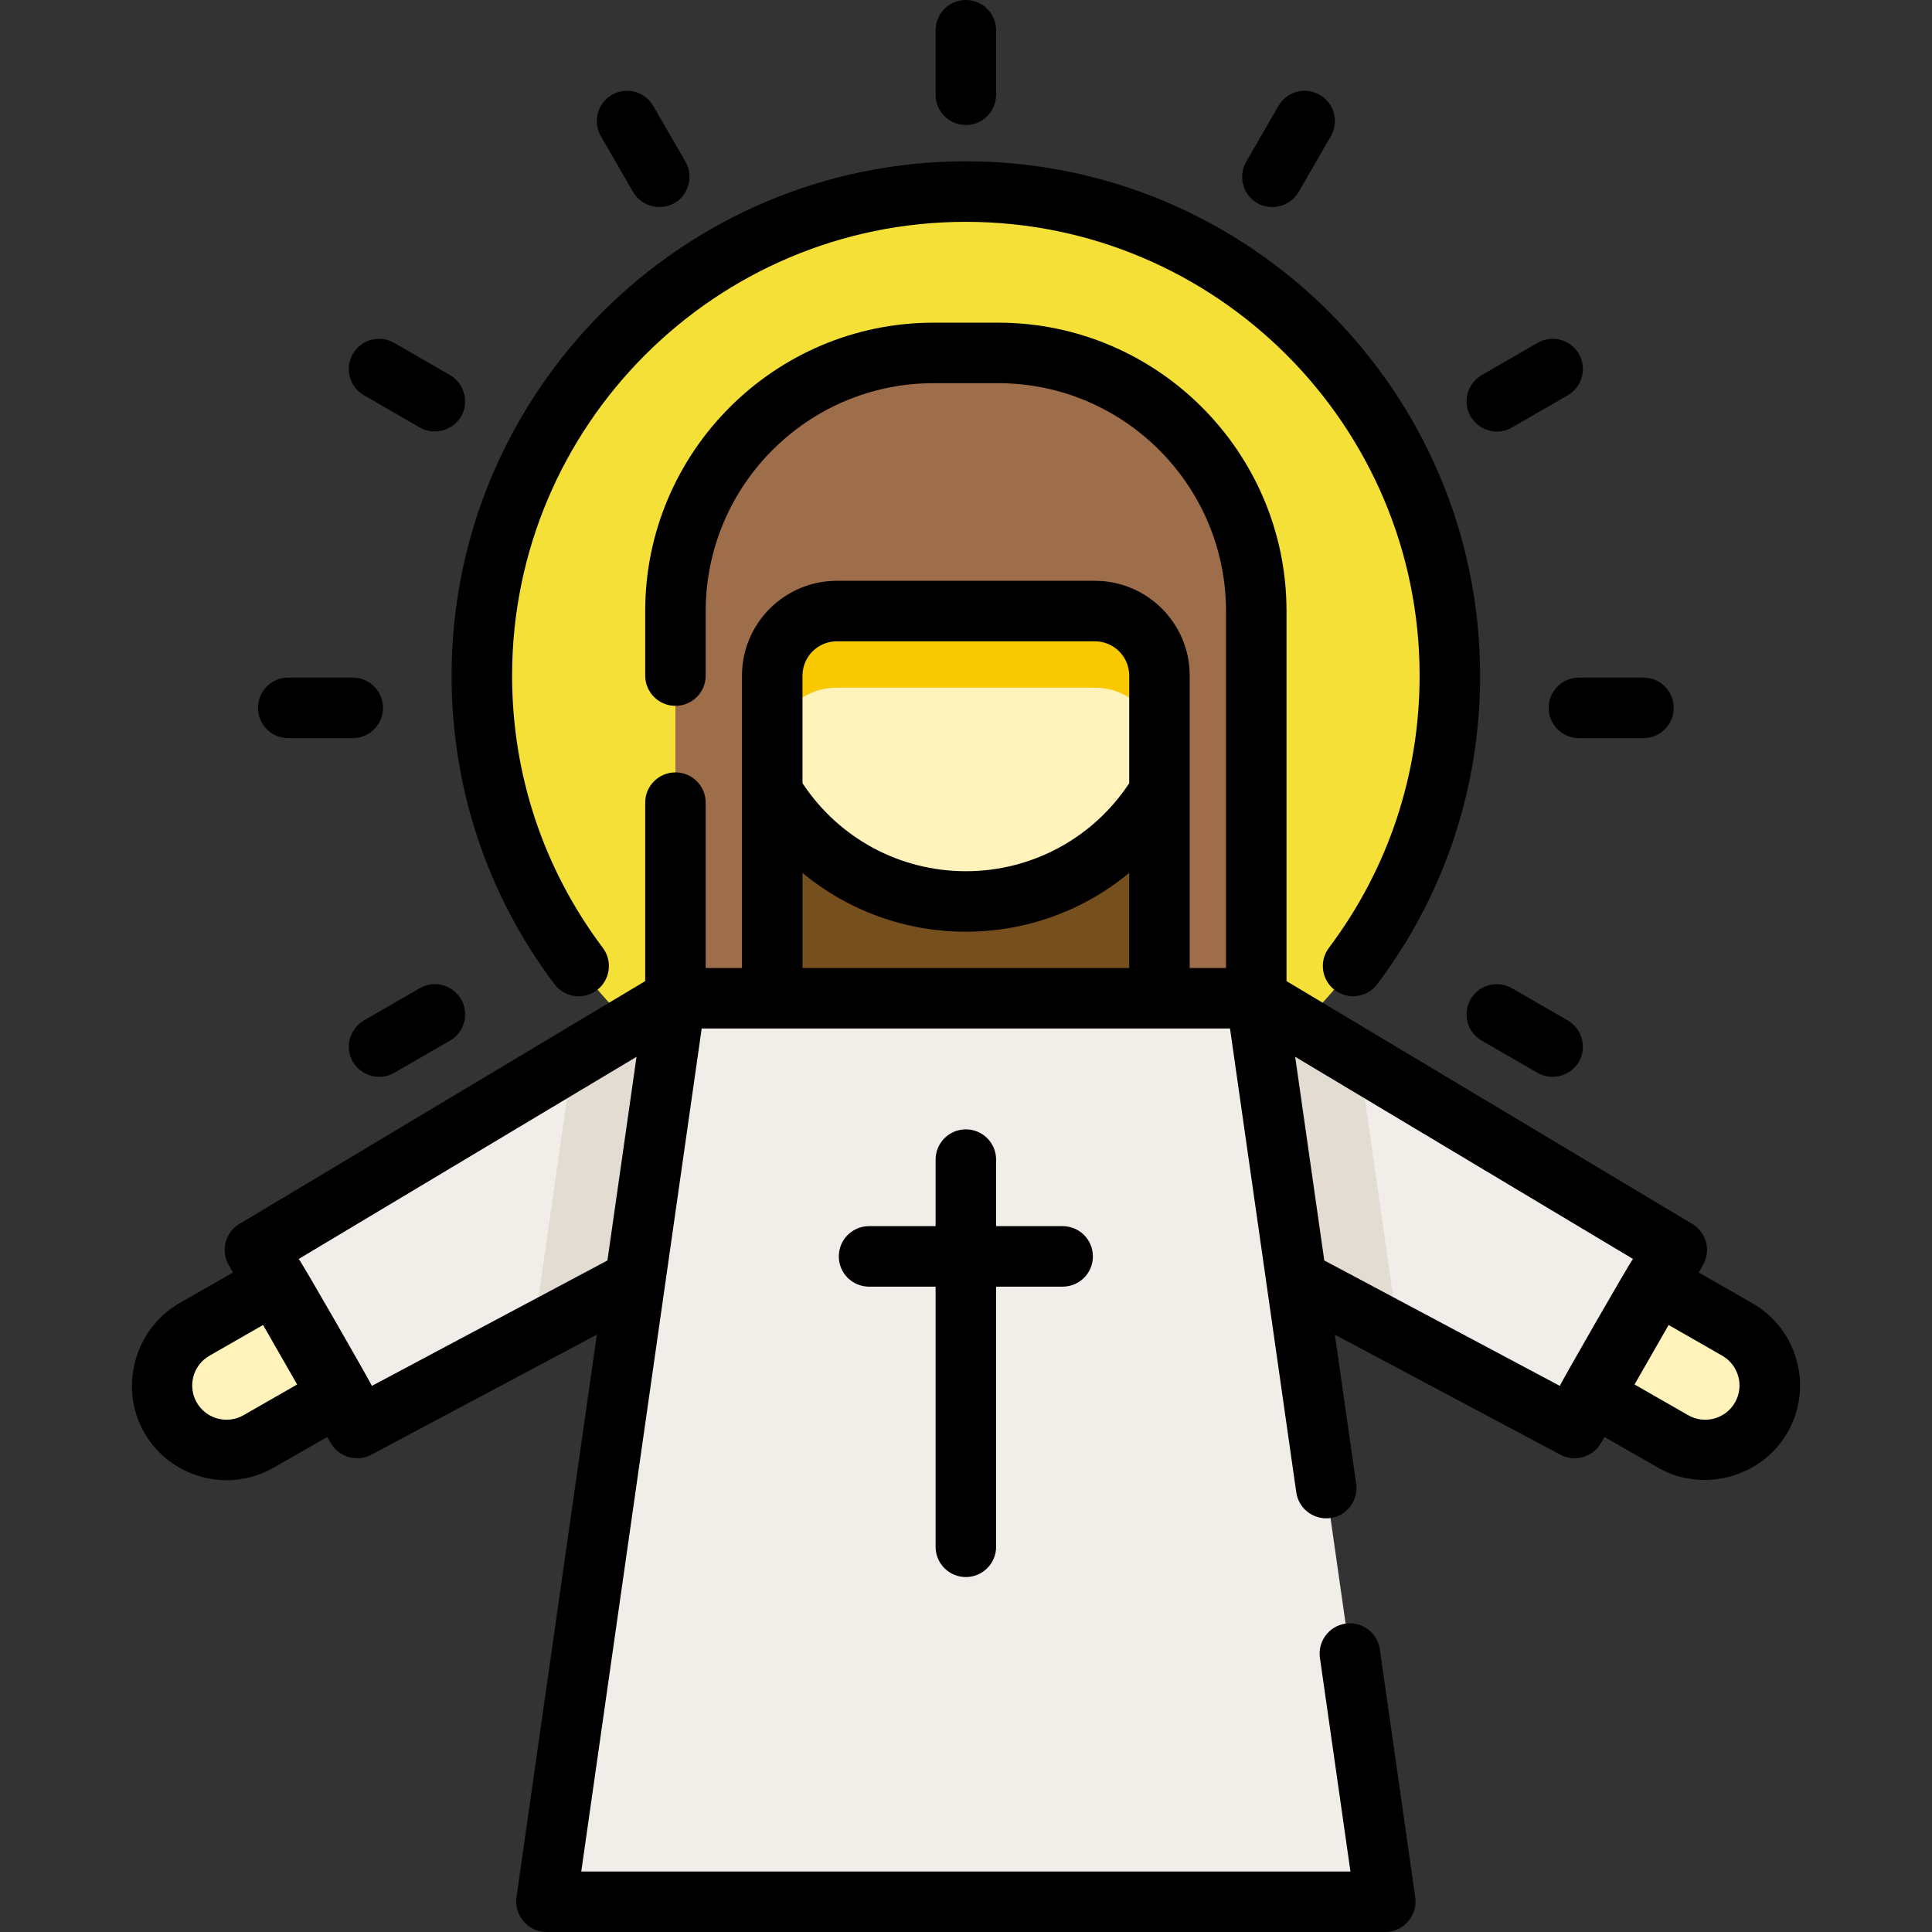
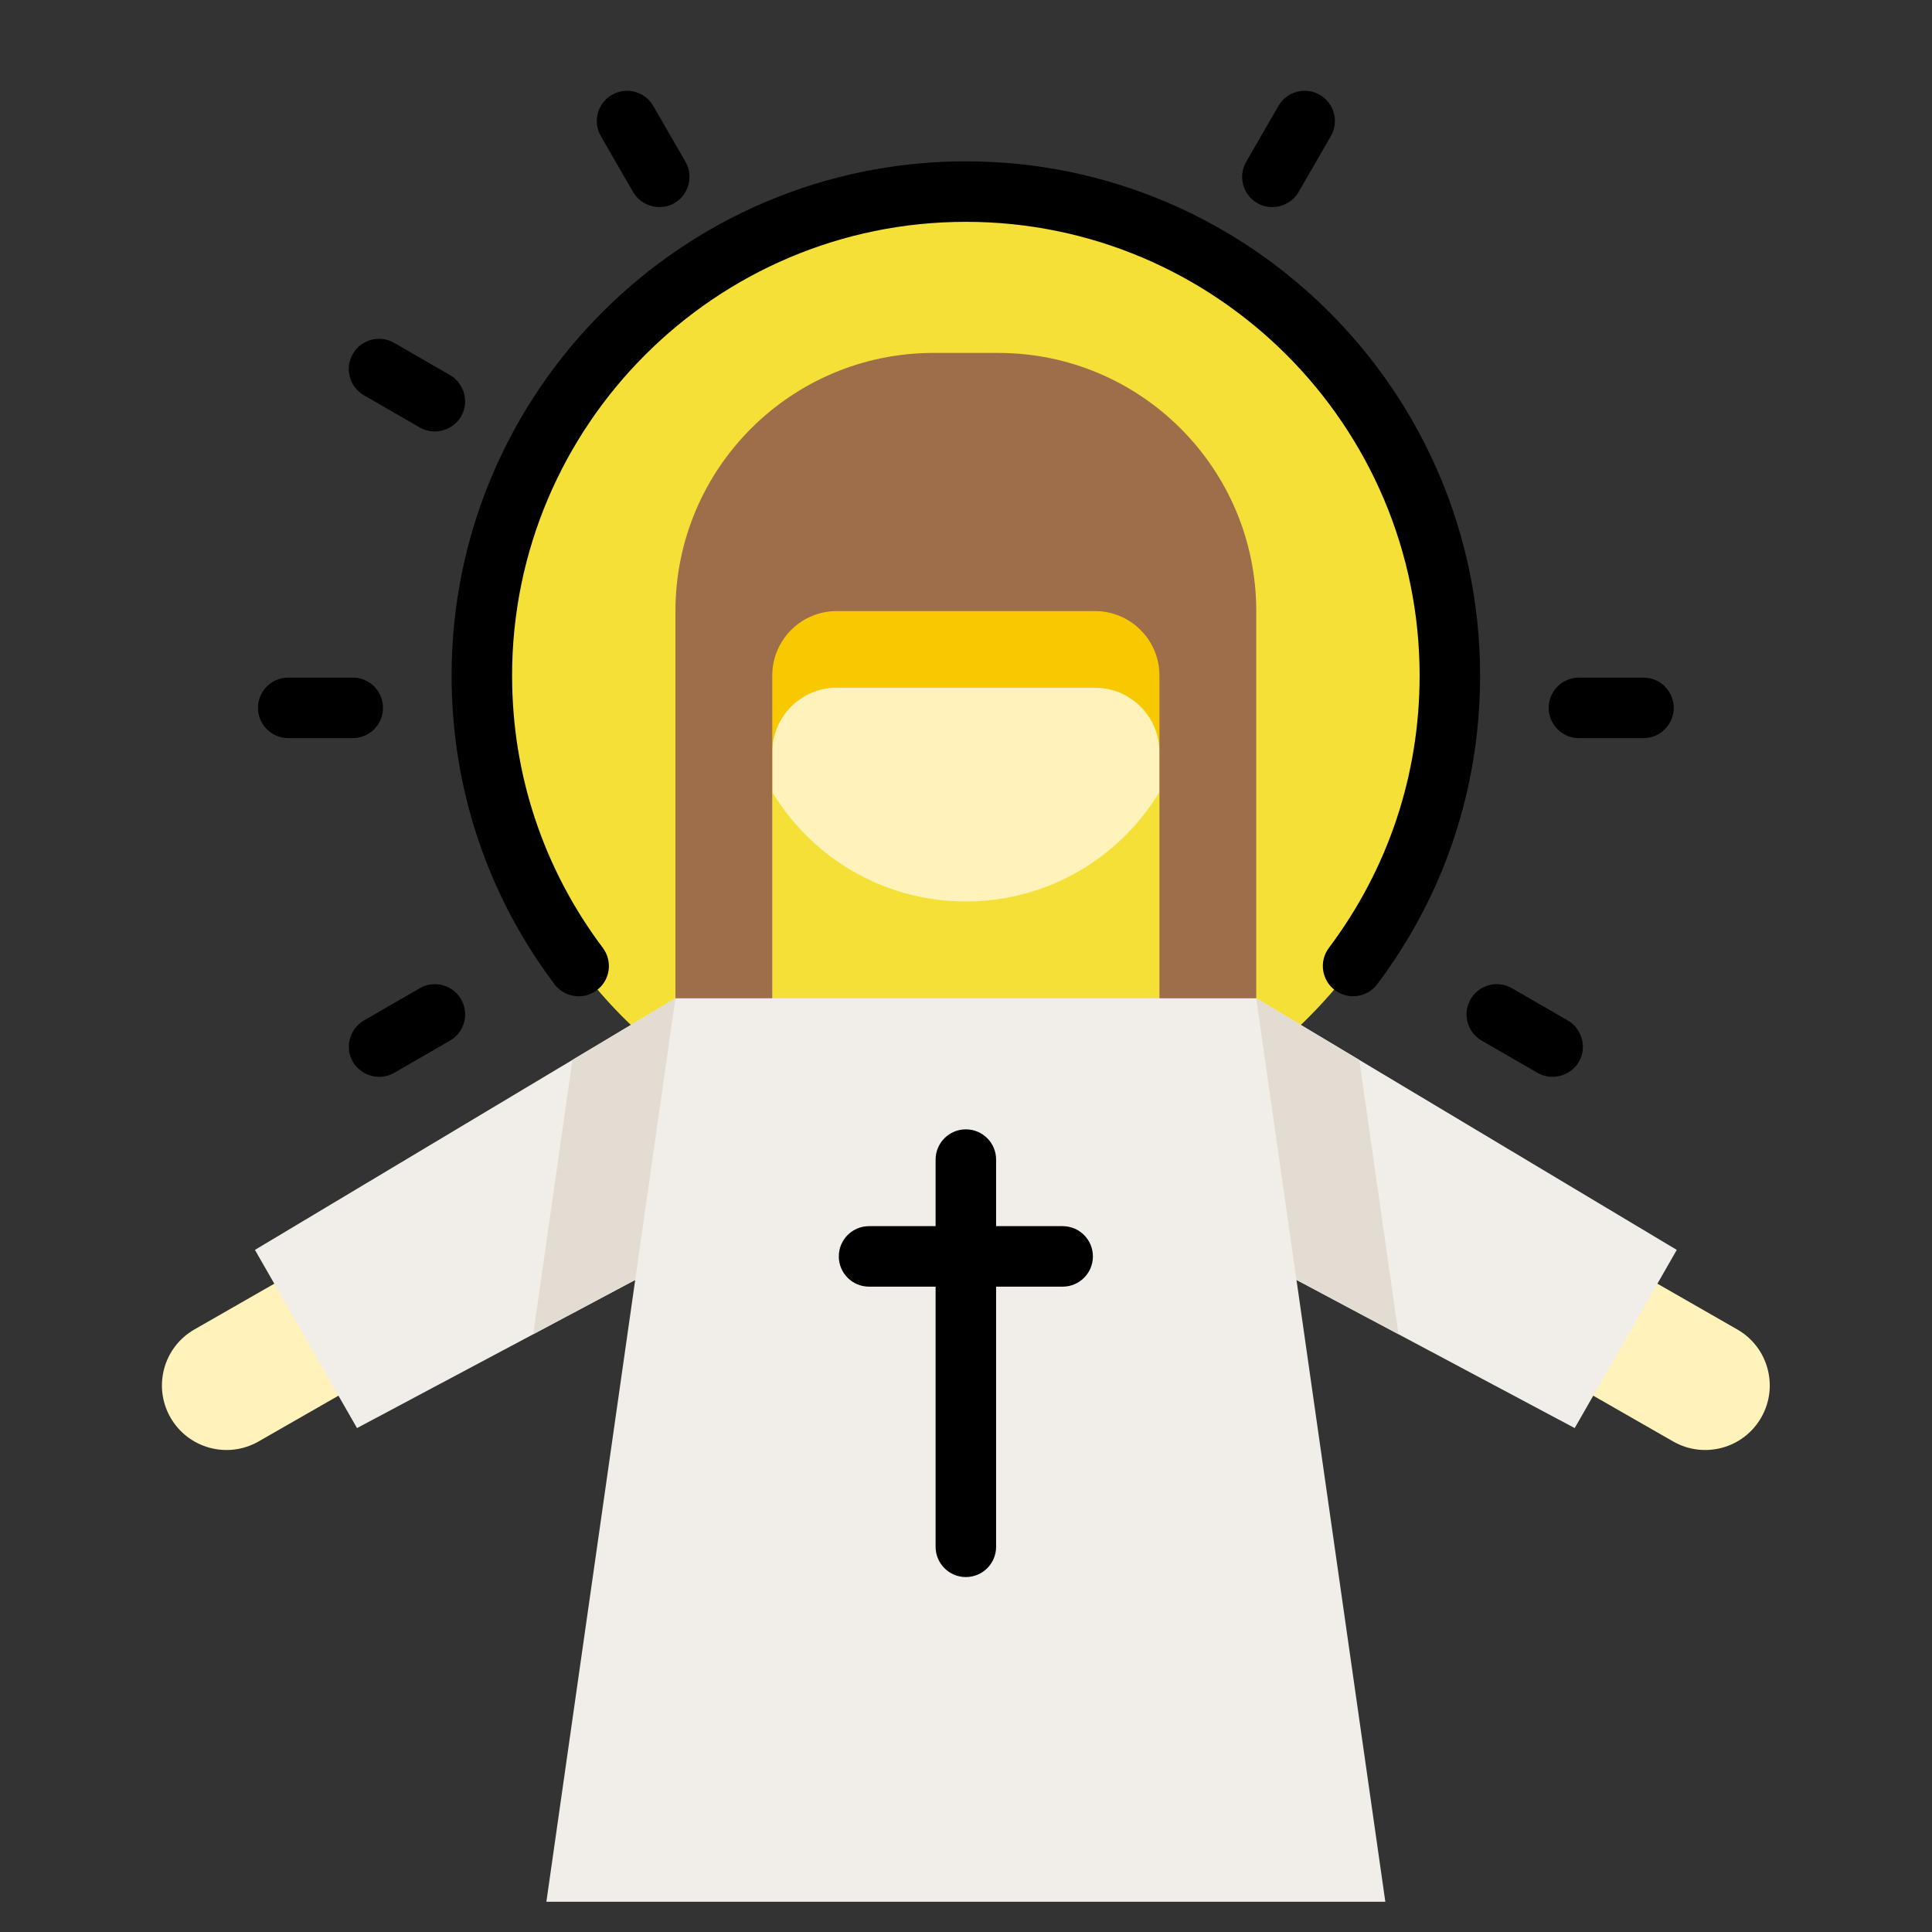
<svg xmlns="http://www.w3.org/2000/svg" height="800px" width="800px" version="1.1" id="Layer_1" viewBox="0 0 512 512" xml:space="preserve">
  <rect x="0" y="0" width="512" height="512" fill="#333333" stroke="none" />
  <circle style="fill:#F5E038;" cx="255.957" cy="179.04" r="128.267" />
  <path style="fill:#FFF2BA;" d="M421.141,369.25l22.26,12.752c8.195,4.695,18.646,1.858,23.341-6.339  c4.695-8.195,1.858-18.646-6.339-23.341l-22.26-12.752L421.141,369.25z" />
  <polygon style="fill:#F1EDE8;" points="332.921,264.551 444.362,331.236 417.31,378.456 315.819,324.409 " />
  <path style="fill:#FFF2BA;" d="M90.78,369.25l-22.26,12.752c-8.195,4.695-18.646,1.858-23.341-6.339s-1.858-18.646,6.339-23.341  l22.26-12.752L90.78,369.25z" />
  <polygon style="fill:#F1EDE8;" points="179,264.551 67.561,331.236 94.611,378.456 196.103,324.409 " />
  <g>
    <polygon style="fill:#E3DCD2;" points="179,264.551 151.701,280.887 141.315,353.585 196.103,324.409  " />
    <polygon style="fill:#E3DCD2;" points="332.921,264.551 360.222,280.887 370.607,353.585 315.819,324.409  " />
  </g>
  <polygon style="fill:#F1EDE8;" points="367.126,503.983 144.796,503.983 179,264.551 332.921,264.551 " />
-   <path style="fill:#754F1E;" d="M247.409,93.528h17.102c37.781,0,68.409,30.628,68.409,68.409v102.614H179V161.937  C179,124.156,209.628,93.528,247.409,93.528z" />
  <circle style="fill:#FFF2BA;" cx="255.957" cy="179.04" r="59.858" />
  <path style="fill:#F9C900;" d="M315.819,179.04c0-33.059-26.799-59.858-59.858-59.858s-59.858,26.799-59.858,59.858  c0,11.282,3.125,21.832,8.551,30.84v-10.531c0-9.445,7.656-17.102,17.102-17.102h68.409c9.446,0,17.102,7.658,17.102,17.102v10.531  C312.693,200.872,315.819,190.322,315.819,179.04z" />
  <path style="fill:#9E6D4A;" d="M264.512,93.528h-17.102c-37.781,0-68.409,30.628-68.409,68.409v102.614h25.653V179.04  c0-9.446,7.656-17.102,17.102-17.102h68.409c9.446,0,17.102,7.656,17.102,17.102v85.511h25.653V161.937  C332.921,124.156,302.293,93.528,264.512,93.528z" />
-   <path d="M476.142,360.579c-1.758-6.475-5.932-11.878-11.754-15.212l-14.217-8.145l1.146-2c2.171-3.79,0.909-8.621-2.839-10.864  l-107.54-64.352v-98.069c0-42.141-34.285-76.426-76.426-76.426h-17.102c-42.141,0-76.426,34.285-76.426,76.426v17.102  c0,4.428,3.588,8.017,8.017,8.017c4.428,0,8.017-3.588,8.017-8.017v-17.102c0-33.3,27.092-60.392,60.392-60.392h17.102  c33.3,0,60.392,27.092,60.392,60.392v94.597h-9.62V179.04c0-13.851-11.268-25.119-25.119-25.119h-68.409  c-13.851,0-25.119,11.268-25.119,25.119v77.495h-9.62V212.71c0-4.428-3.588-8.017-8.017-8.017c-4.428,0-8.017,3.588-8.017,8.017  v47.296l-107.54,64.351c-3.748,2.244-5.011,7.074-2.839,10.864l1.146,2l-14.217,8.145c-11.869,6.799-16.123,22.388-9.309,34.28  c4.636,8.093,13.12,12.629,21.839,12.629c4.232,0,8.518-1.069,12.445-3.318l14.215-8.145l0.932,1.628  c2.125,3.708,6.948,5.099,10.724,3.091l59.789-31.838l-21.308,149.156c-0.68,4.759,3.134,9.151,7.937,9.151h222.33  c4.803,0,8.616-4.392,7.937-9.151l-9.396-65.771c-0.626-4.386-4.697-7.423-9.07-6.802c-4.384,0.626-7.429,4.687-6.802,9.07  l8.088,56.621H154.039l31.914-223.399h140.014l17.562,122.928c0.626,4.385,4.694,7.416,9.07,6.802  c4.384-0.626,7.429-4.687,6.802-9.07l-5.648-39.535l59.787,31.839c3.775,2.007,8.599,0.617,10.724-3.091l0.933-1.628l14.216,8.145  c11.879,6.805,27.488,2.55,34.282-9.31C477.032,373.826,477.901,367.054,476.142,360.579z M64.537,375.046  c-4.348,2.492-9.91,0.979-12.401-3.368c-2.491-4.346-0.98-9.909,3.367-12.399l14.216-8.144l9.032,15.767L64.537,375.046z   M98.545,367.279c-0.175-0.689-18.767-33.082-19.383-33.642l89.525-53.571l-7.71,53.966L98.545,367.279z M221.756,169.954h68.409  c5.01,0,9.086,4.076,9.086,9.086v28.534c-0.001,0.001-0.002,0.002-0.003,0.004c-9.643,14.591-25.824,23.303-43.287,23.303  c-17.486,0-33.648-8.716-43.29-23.32V179.04C212.67,174.03,216.747,169.954,221.756,169.954z M212.67,231.331  c12.009,9.96,27.222,15.583,43.29,15.583c16.055,0,31.276-5.629,43.29-15.59v25.21h-86.58L212.67,231.331L212.67,231.331z   M343.236,280.066l89.525,53.571c-0.617,0.559-19.208,32.953-19.383,33.642l-62.139-33.092c-0.095-0.05-0.193-0.09-0.29-0.136  L343.236,280.066z M459.786,371.679c-2.489,4.346-8.052,5.859-12.4,3.367l-14.216-8.144l9.032-15.767l14.216,8.144  C460.766,361.769,462.276,367.331,459.786,371.679z" />
  <path d="M255.961,417.937c4.428,0,8.017-3.588,8.017-8.017v-68.944h17.637c4.428,0,8.017-3.588,8.017-8.017  c0-4.428-3.588-8.017-8.017-8.017h-17.637v-17.637c0-4.428-3.588-8.017-8.017-8.017s-8.017,3.588-8.017,8.017v17.637h-17.637  c-4.428,0-8.017,3.588-8.017,8.017c0,4.428,3.588,8.017,8.017,8.017h17.637v68.944C247.944,414.349,251.533,417.937,255.961,417.937  z" />
  <path d="M353.77,262.41c3.539,2.657,8.565,1.943,11.224-1.596c17.828-23.734,27.25-52.011,27.25-81.775  c0-75.147-61.136-136.284-136.284-136.284S119.677,103.892,119.677,179.04c0,29.769,9.425,58.049,27.26,81.786  c1.576,2.097,3.981,3.202,6.415,3.201c1.675,0,3.366-0.523,4.809-1.608c3.54-2.659,4.253-7.684,1.594-11.224  c-15.731-20.937-24.045-45.889-24.045-72.156c0-66.307,53.945-120.251,120.251-120.251s120.251,53.944,120.251,120.251  c0,26.263-8.312,51.21-24.037,72.146C349.516,254.726,350.23,259.751,353.77,262.41z" />
-   <path d="M255.961,33.136c4.428,0,8.017-3.588,8.017-8.017V8.017c0-4.428-3.588-8.017-8.017-8.017c-4.428,0-8.017,3.588-8.017,8.017  v17.102C247.944,29.547,251.533,33.136,255.961,33.136z" />
  <path d="M167.782,50.894c2.355,4.081,7.898,5.241,11.7,2.445c3.246-2.388,4.2-6.975,2.186-10.461l-8.551-14.811  c-2.213-3.835-7.119-5.146-10.951-2.934c-3.834,2.214-5.148,7.117-2.934,10.951L167.782,50.894z" />
  <path d="M96.437,104.746l14.811,8.551c4.091,2.36,9.463,0.583,11.355-3.733c1.618-3.691,0.149-8.14-3.338-10.153l-14.811-8.551  c-3.837-2.214-8.738-0.901-10.951,2.934C91.289,97.63,92.603,102.533,96.437,104.746z" />
  <path d="M76.386,195.608h17.102c4.428,0,8.017-3.588,8.017-8.017s-3.588-8.017-8.017-8.017H76.386c-4.428,0-8.017,3.588-8.017,8.017  S71.959,195.608,76.386,195.608z" />
  <path d="M111.247,261.884l-14.811,8.551c-3.487,2.014-4.956,6.463-3.338,10.153c1.891,4.314,7.265,6.094,11.355,3.733l14.811-8.551  c3.834-2.214,5.148-7.117,2.934-10.951C119.985,260.983,115.079,259.673,111.247,261.884z" />
  <path d="M392.657,275.769l14.811,8.551c4.091,2.36,9.463,0.583,11.355-3.733c1.618-3.691,0.149-8.14-3.338-10.153l-14.811-8.551  c-3.836-2.213-8.738-0.901-10.951,2.934C387.508,268.652,388.823,273.556,392.657,275.769z" />
  <path d="M410.416,187.591c0,4.428,3.588,8.017,8.017,8.017h17.102c4.428,0,8.017-3.588,8.017-8.017s-3.588-8.017-8.017-8.017  h-17.102C414.005,179.574,410.416,183.162,410.416,187.591z" />
-   <path d="M396.673,114.373c1.36,0,2.74-0.346,4.001-1.075l14.811-8.551c3.834-2.214,5.148-7.117,2.934-10.951  c-2.213-3.835-7.119-5.147-10.951-2.934l-14.811,8.551c-2.982,1.722-4.557,5.27-3.829,8.637  C389.618,111.698,392.939,114.373,396.673,114.373z" />
  <path d="M333.188,53.828c3.788,2.185,8.768,0.848,10.951-2.934l8.551-14.811c2.214-3.834,0.9-8.737-2.934-10.951  c-3.836-2.213-8.738-0.901-10.951,2.934l-8.551,14.811C328.04,46.712,329.354,51.615,333.188,53.828z" />
</svg>